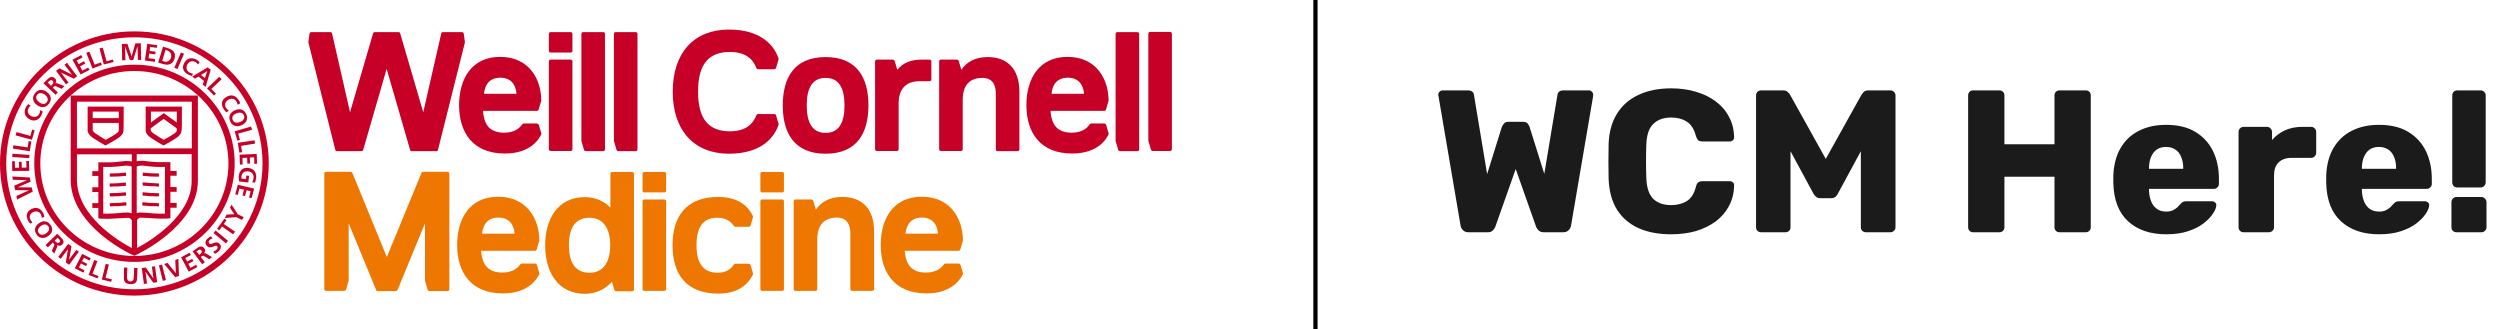
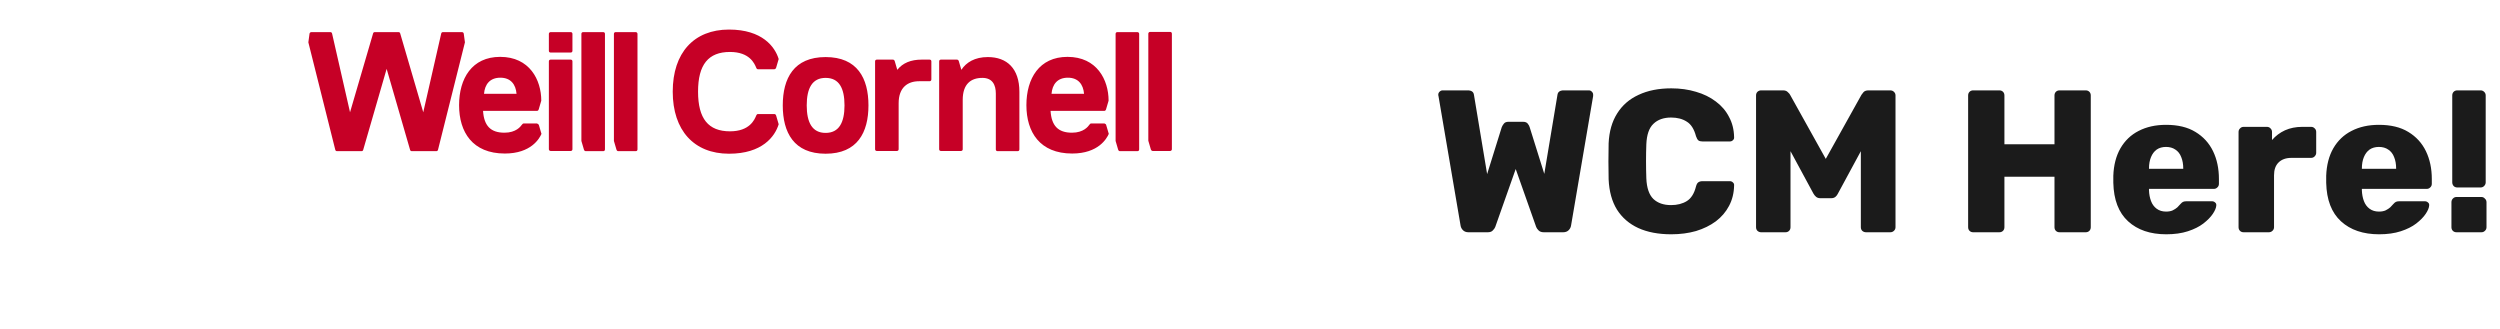
<svg xmlns="http://www.w3.org/2000/svg" width="592" height="78" viewBox="0 0 592 78" fill="none">
-   <path d="M227.003 62.406H223.867C223.683 62.406 223.59 62.545 223.406 62.732C223.175 63.057 222.068 64.546 219.301 64.546C215.981 64.546 214.505 62.825 214.228 59.382H226.957C227.187 59.382 227.326 59.243 227.418 59.01L228.018 56.963C228.018 52.032 225.251 46.589 218.287 46.589C211.554 46.589 208.556 51.706 208.556 58.033C208.556 64.406 211.738 69.477 219.394 69.477C225.573 69.477 227.556 65.895 228.064 64.825L227.464 62.778C227.372 62.545 227.234 62.406 227.003 62.406ZM218.287 51.52C220.731 51.52 221.93 53.055 222.115 55.335H214.413C214.644 53.102 215.843 51.52 218.287 51.52ZM206.988 54.823V68.454C206.988 68.686 206.804 68.872 206.573 68.872H201.777C201.546 68.872 201.362 68.733 201.362 68.454V55.242C201.362 53.195 200.532 51.52 198.18 51.52C195.459 51.52 193.522 53.009 193.522 56.73V60.685V68.454C193.522 68.686 193.337 68.872 193.107 68.872H188.357C188.126 68.872 187.942 68.733 187.942 68.454V47.659C187.942 47.426 188.126 47.24 188.357 47.24H192.138C192.369 47.24 192.507 47.38 192.599 47.612L193.199 49.659C194.352 47.892 196.381 46.636 199.471 46.636C204.037 46.636 206.988 49.334 206.988 54.823ZM180.056 41.146C180.056 40.913 180.194 40.727 180.471 40.727H185.221C185.451 40.727 185.636 40.867 185.636 41.146V45.147C185.636 45.38 185.497 45.566 185.221 45.566H180.471C180.24 45.566 180.056 45.426 180.056 45.147V41.146ZM180.056 68.454C180.056 68.686 180.194 68.872 180.471 68.872H185.221C185.451 68.872 185.636 68.733 185.636 68.454V47.659C185.636 47.426 185.497 47.24 185.221 47.24H180.471C180.24 47.24 180.056 47.426 180.056 47.659V68.454ZM164.929 58.08C164.929 62.685 166.774 64.593 170.002 64.593C172.446 64.593 173.461 63.104 173.691 62.778C173.83 62.592 173.922 62.453 174.153 62.453H177.288C177.519 62.453 177.657 62.592 177.75 62.825L178.349 64.872C177.704 66.221 175.905 69.524 170.094 69.524C162.577 69.524 159.257 65.011 159.257 58.08C159.257 51.148 162.577 46.636 170.094 46.636C175.905 46.636 177.704 49.938 178.349 51.288L177.75 53.334C177.657 53.567 177.565 53.707 177.288 53.707H174.153C173.968 53.707 173.876 53.567 173.691 53.381C173.461 53.055 172.446 51.567 170.002 51.567C166.728 51.52 164.929 53.428 164.929 58.08ZM152.155 41.146C152.155 40.913 152.293 40.727 152.57 40.727H157.32C157.55 40.727 157.735 40.867 157.735 41.146V45.147C157.735 45.38 157.55 45.566 157.32 45.566H152.57C152.339 45.566 152.155 45.426 152.155 45.147V41.146ZM152.155 68.454C152.155 68.686 152.293 68.872 152.57 68.872H157.32C157.55 68.872 157.735 68.733 157.735 68.454V47.659C157.735 47.426 157.55 47.24 157.32 47.24H152.57C152.339 47.24 152.155 47.426 152.155 47.659V68.454ZM149.71 40.727H144.96C144.73 40.727 144.545 40.867 144.545 41.146V49.148C143.069 47.659 141.04 46.682 138.504 46.682C132.186 46.682 129.096 51.706 129.096 58.126C129.096 64.546 132.232 69.57 138.504 69.57C141.271 69.57 143.392 68.407 144.914 66.686L145.468 68.593C145.56 68.826 145.652 68.965 145.929 68.965H149.71C149.941 68.965 150.125 68.826 150.125 68.547V41.193C150.079 40.867 149.941 40.727 149.71 40.727ZM139.611 64.593C136.198 64.593 134.722 62.127 134.722 58.08C134.722 53.986 136.198 51.567 139.611 51.567C142.793 51.567 144.499 53.986 144.499 58.08C144.499 62.127 142.793 64.593 139.611 64.593ZM126.698 62.406H123.562C123.377 62.406 123.285 62.545 123.101 62.732C122.87 63.057 121.763 64.546 118.996 64.546C115.676 64.546 114.2 62.825 113.923 59.382H126.652C126.882 59.382 127.021 59.243 127.113 59.01L127.712 56.963C127.712 52.032 124.899 46.589 117.982 46.589C111.248 46.589 108.251 51.706 108.251 58.033C108.251 64.406 111.433 69.477 119.088 69.477C125.268 69.477 127.251 65.895 127.758 64.825L127.159 62.778C127.067 62.545 126.974 62.406 126.698 62.406ZM118.028 51.52C120.472 51.52 121.671 53.055 121.855 55.335H114.154C114.384 53.102 115.537 51.52 118.028 51.52ZM106.406 41.146V68.5C106.406 68.733 106.268 68.919 105.991 68.919H101.702C101.472 68.919 101.333 68.779 101.241 68.547L100.641 66.5V52.869L94.185 68.547C94.093 68.779 94.001 68.919 93.724 68.919H91.603H89.481C89.204 68.919 89.066 68.779 89.02 68.547L82.564 52.869V66.453L81.964 68.5C81.872 68.733 81.779 68.872 81.503 68.872H77.214C76.983 68.872 76.799 68.733 76.799 68.454V41.1C76.799 40.867 76.937 40.681 77.214 40.681H80.857H82.979C83.255 40.681 83.394 40.82 83.486 41.053L91.603 60.871L99.765 41.053C99.858 40.82 99.95 40.681 100.226 40.681H102.348H105.991C106.222 40.727 106.406 40.867 106.406 41.146Z" fill="#ED7700" />
  <path d="M277.502 35.331C277.502 35.564 277.317 35.75 277.087 35.75H272.982C272.752 35.75 272.613 35.61 272.521 35.378L271.922 33.331V7.977C271.922 7.744 272.106 7.558 272.337 7.558H277.087C277.317 7.558 277.502 7.698 277.502 7.977V35.331ZM269.754 8.023C269.754 7.791 269.57 7.605 269.339 7.605H264.589C264.358 7.605 264.174 7.744 264.174 8.023V33.377L264.773 35.424C264.866 35.657 264.958 35.796 265.235 35.796H269.339C269.57 35.796 269.754 35.657 269.754 35.378V8.023ZM261.96 29.655L262.56 31.702C262.099 32.772 260.116 36.355 253.89 36.355C246.234 36.355 243.052 31.284 243.052 24.91C243.052 18.584 246.096 13.466 252.783 13.466C259.747 13.466 262.514 18.909 262.514 23.84L261.914 25.887C261.822 26.12 261.73 26.259 261.453 26.259H248.771C249.001 29.749 250.523 31.423 253.844 31.423C256.611 31.423 257.671 29.935 257.948 29.562C258.086 29.376 258.179 29.237 258.409 29.237H261.545C261.776 29.33 261.914 29.423 261.96 29.655ZM249.001 22.212H256.703C256.518 19.979 255.319 18.398 252.875 18.398C250.385 18.398 249.186 19.979 249.001 22.212ZM233.921 13.513C230.831 13.513 228.802 14.769 227.649 16.537L227.049 14.49C226.957 14.257 226.865 14.118 226.588 14.118H222.807C222.576 14.118 222.392 14.257 222.392 14.536V35.331C222.392 35.564 222.53 35.75 222.807 35.75H227.557C227.787 35.75 227.972 35.61 227.972 35.331V27.562V23.654C227.972 19.886 229.909 18.444 232.63 18.444C235.028 18.444 235.812 20.119 235.812 22.166V35.378C235.812 35.61 235.95 35.796 236.227 35.796H240.977C241.207 35.796 241.392 35.657 241.392 35.378V21.747C241.392 16.211 238.44 13.513 233.921 13.513ZM220.132 14.118H218.241C215.705 14.118 213.768 14.909 212.476 16.537L211.877 14.49C211.785 14.257 211.692 14.118 211.416 14.118H207.634C207.403 14.118 207.219 14.257 207.219 14.536V35.331C207.219 35.564 207.357 35.75 207.634 35.75H212.384C212.615 35.75 212.799 35.61 212.799 35.331V28.213V24.445C212.799 20.677 214.967 19.235 217.641 19.235H220.132C220.362 19.235 220.547 19.049 220.547 18.816V14.536C220.547 14.304 220.409 14.118 220.132 14.118ZM205.651 24.957C205.651 31.377 203.022 36.401 195.505 36.401C187.988 36.401 185.359 31.377 185.359 24.957C185.359 18.537 187.988 13.513 195.505 13.513C203.022 13.513 205.651 18.537 205.651 24.957ZM199.979 24.957C199.979 20.863 198.687 18.444 195.505 18.444C192.323 18.444 191.032 20.91 191.032 24.957C191.032 29.004 192.323 31.47 195.505 31.47C198.687 31.47 199.979 29.004 199.979 24.957ZM159.303 21.701C159.303 30.865 164.33 36.401 172.631 36.401C180.517 36.401 183.515 32.307 184.391 29.423L183.791 27.376C183.699 27.143 183.607 27.004 183.33 27.004H179.502C179.272 27.004 179.18 27.143 179.087 27.329C178.672 28.353 177.519 31.098 172.862 31.098C167.743 31.098 165.298 28.12 165.298 21.701C165.298 15.281 167.743 12.303 172.862 12.303C177.519 12.303 178.672 15.048 179.087 16.072C179.18 16.258 179.226 16.397 179.502 16.397H183.33C183.561 16.397 183.699 16.258 183.791 16.025L184.391 13.978C183.515 11.094 180.517 7 172.631 7C164.33 7 159.303 12.489 159.303 21.701ZM150.956 8.023C150.956 7.791 150.771 7.605 150.541 7.605H145.791C145.56 7.605 145.376 7.744 145.376 8.023V33.377L145.975 35.424C146.067 35.657 146.16 35.796 146.436 35.796H150.541C150.771 35.796 150.956 35.657 150.956 35.378V8.023ZM143.254 8.023C143.254 7.791 143.116 7.605 142.839 7.605H138.089C137.859 7.605 137.674 7.744 137.674 8.023V33.377L138.274 35.424C138.366 35.657 138.458 35.796 138.735 35.796H142.839C143.07 35.796 143.254 35.657 143.254 35.378V8.023ZM129.972 35.331C129.972 35.564 130.157 35.75 130.388 35.75H135.138C135.368 35.75 135.553 35.61 135.553 35.331V14.536C135.553 14.304 135.414 14.118 135.138 14.118H130.388C130.157 14.118 129.972 14.257 129.972 14.536V35.331ZM129.972 8.023C129.972 7.791 130.157 7.605 130.388 7.605H135.138C135.368 7.605 135.553 7.744 135.553 8.023V12.024C135.553 12.257 135.414 12.443 135.138 12.443H130.388C130.157 12.443 129.972 12.303 129.972 12.024V8.023ZM127.62 29.655L128.22 31.702C127.759 32.772 125.776 36.355 119.55 36.355C111.894 36.355 108.712 31.284 108.712 24.91C108.712 18.584 111.756 13.466 118.443 13.466C125.407 13.466 128.174 18.909 128.174 23.84L127.574 25.887C127.482 26.12 127.39 26.259 127.113 26.259H114.385C114.615 29.749 116.137 31.423 119.458 31.423C122.225 31.423 123.285 29.935 123.562 29.562C123.747 29.376 123.793 29.237 124.023 29.237H127.159C127.39 29.33 127.528 29.423 127.62 29.655ZM114.615 22.212H122.317C122.133 19.979 120.933 18.398 118.489 18.398C115.999 18.398 114.8 19.979 114.615 22.212ZM109.819 7.977C109.773 7.744 109.635 7.605 109.358 7.605H104.885C104.654 7.605 104.516 7.744 104.47 7.977L100.227 26.585L94.785 7.977C94.739 7.791 94.647 7.605 94.37 7.605H91.557H88.744C88.513 7.605 88.375 7.744 88.329 7.977L82.887 26.585L78.644 7.977C78.598 7.791 78.505 7.605 78.229 7.605H73.755C73.525 7.605 73.34 7.744 73.294 7.977L73.018 10.024L79.382 35.424C79.428 35.61 79.52 35.796 79.797 35.796H85.608C85.838 35.796 85.977 35.657 86.023 35.424L91.557 16.304L97.091 35.424C97.137 35.61 97.229 35.796 97.506 35.796H103.317C103.547 35.796 103.686 35.657 103.732 35.424L110.096 10.024L109.819 7.977Z" fill="#C60026" />
-   <path d="M26.01 48.871V48.1C26.241 48.1 26.979 48.1 27.578 48.055H27.901C28.178 48.055 28.5 48.01 28.916 47.964L29.515 47.919C29.653 47.919 29.792 47.919 29.93 47.919V48.69C29.838 48.69 29.746 48.69 29.607 48.69L29.008 48.735C28.593 48.781 28.27 48.826 27.947 48.826H27.624C26.979 48.826 26.241 48.826 26.01 48.871ZM26.01 46.513C26.241 46.513 26.979 46.513 27.578 46.468H27.855C28.132 46.468 28.5 46.423 28.869 46.377C29.054 46.377 29.285 46.332 29.515 46.332C29.607 46.332 29.746 46.332 29.838 46.332V45.561C29.7 45.561 29.561 45.561 29.423 45.561C29.192 45.561 28.962 45.607 28.777 45.607C28.408 45.652 28.132 45.697 27.855 45.697H27.532C26.933 45.697 26.241 45.743 25.964 45.743L26.01 46.513ZM26.01 44.201C26.148 44.201 26.564 44.201 26.979 44.156H27.855C28.178 44.156 28.5 44.11 28.916 44.065L29.469 44.02C29.561 44.02 29.7 44.02 29.792 44.02L29.838 43.249C29.7 43.249 29.561 43.249 29.423 43.249L28.823 43.294C28.454 43.34 28.085 43.385 27.809 43.385L26.933 43.43C26.517 43.43 26.102 43.43 25.964 43.476L26.01 44.201ZM27.855 41.798C28.178 41.798 28.5 41.753 28.916 41.707L29.515 41.662C29.607 41.662 29.746 41.662 29.838 41.662V40.891C29.7 40.891 29.561 40.891 29.423 40.891L28.823 40.937C28.454 40.982 28.132 41.027 27.855 41.027L26.01 41.073V41.843L27.855 41.798ZM37.632 48.871V48.1C37.401 48.1 36.663 48.1 36.064 48.055H35.741C35.464 48.055 35.141 48.01 34.726 47.964L34.127 47.919C33.989 47.919 33.85 47.919 33.712 47.919V48.69C33.804 48.69 33.896 48.69 34.035 48.69L34.634 48.735C35.049 48.781 35.372 48.826 35.695 48.826H36.018C36.663 48.826 37.401 48.826 37.632 48.871ZM37.632 46.513V45.743C37.401 45.743 36.663 45.743 36.064 45.697H35.741C35.464 45.697 35.141 45.652 34.819 45.607C34.588 45.607 34.404 45.561 34.173 45.561C34.035 45.561 33.896 45.516 33.758 45.561V46.332C33.85 46.332 33.942 46.332 34.081 46.332C34.311 46.332 34.542 46.377 34.726 46.377C35.095 46.423 35.464 46.468 35.741 46.468H36.018C36.663 46.513 37.401 46.513 37.632 46.513ZM37.632 44.201V43.43C37.493 43.43 37.078 43.43 36.663 43.385L35.787 43.34C35.51 43.34 35.141 43.294 34.773 43.249L34.173 43.204C34.035 43.204 33.896 43.204 33.758 43.204L33.804 43.974C33.896 43.974 33.989 43.974 34.127 43.974L34.68 44.02C35.095 44.065 35.464 44.11 35.741 44.11H36.617C37.078 44.156 37.447 44.201 37.632 44.201ZM37.632 41.843V41.073L35.787 41.027C35.51 41.027 35.188 40.982 34.819 40.937L34.219 40.891C34.081 40.891 33.942 40.846 33.804 40.891V41.662C33.896 41.662 33.989 41.662 34.127 41.662L34.726 41.707C35.141 41.753 35.464 41.798 35.787 41.798L37.632 41.843ZM43.074 25.838V25.249H34.496V25.838C34.496 27.334 34.496 30.78 34.496 30.916C34.542 31.551 34.957 32.095 35.787 32.684C36.802 33.365 38.324 34.226 38.416 34.272L38.692 34.453L38.969 34.317C38.969 34.317 40.675 33.41 41.736 32.684C42.566 32.14 42.935 31.596 42.981 30.916C43.074 30.78 43.074 28.967 43.074 25.838ZM35.695 26.427H41.874V27.334V29.012L38.785 26.79L35.741 29.012V27.38V26.427H35.695ZM41.874 30.871C41.874 31.098 41.644 31.37 41.183 31.687C40.537 32.14 39.569 32.684 38.877 33.047L38.785 33.093L38.692 33.047C38.37 32.866 37.263 32.231 36.479 31.687C36.018 31.37 35.741 31.098 35.695 30.871V30.372L38.739 28.151L41.828 30.372L41.874 30.871ZM29.285 25.838V25.249H20.753V25.838C20.753 27.334 20.753 30.78 20.753 30.916C20.799 31.551 21.214 32.095 22.044 32.684C23.059 33.365 24.581 34.226 24.673 34.272L24.95 34.453L25.226 34.317C25.226 34.317 26.933 33.41 27.993 32.684C28.823 32.14 29.192 31.596 29.238 30.916C29.285 30.78 29.285 28.967 29.285 25.838ZM28.132 26.427V27.969H21.952V26.427H28.132ZM28.132 30.871C28.132 31.098 27.901 31.37 27.44 31.687C26.794 32.14 25.826 32.684 25.134 33.047L25.042 33.093L24.95 33.047C24.627 32.866 23.52 32.231 22.736 31.687C22.275 31.37 21.952 31.052 21.952 30.826C21.952 30.735 21.952 30.145 21.952 29.375V29.103H28.132V29.148C28.132 29.737 28.132 30.735 28.132 30.871ZM46.901 22.619H16.741V42.523C16.741 53.587 30.945 60.206 31.544 60.433L31.821 60.569L32.098 60.433C32.697 60.161 46.855 53.496 46.855 42.841V22.619H46.901ZM18.216 24.07H45.426V35.133H18.216V24.07ZM30.852 39.304C30.991 39.35 31.083 39.395 31.175 39.44V50.549L31.129 50.503C30.899 50.413 30.622 50.367 30.299 50.322C29.423 50.322 28.777 50.367 28.085 50.458C27.394 50.503 26.702 50.594 25.687 50.594C25.457 50.594 25.272 50.594 25.088 50.594C24.903 50.594 24.719 50.594 24.581 50.594H24.442V39.531H24.857C25.226 39.531 25.687 39.531 26.241 39.531C26.794 39.531 27.44 39.44 28.132 39.395C28.5 39.35 28.916 39.304 29.423 39.259C29.561 39.259 29.746 39.214 29.93 39.214C30.437 39.259 30.806 39.304 30.852 39.304V39.35V39.304ZM32.42 39.44C32.513 39.395 32.651 39.35 32.743 39.304C32.743 39.304 33.158 39.214 33.666 39.214C33.85 39.214 34.035 39.214 34.173 39.259C34.588 39.304 35.003 39.35 35.372 39.395H35.418C36.11 39.44 36.709 39.531 37.309 39.531C37.816 39.531 38.277 39.531 38.646 39.531H38.831C38.877 39.531 38.923 39.531 38.923 39.531H39.061V50.594H38.923C38.785 50.594 38.6 50.594 38.416 50.594C38.231 50.594 38.001 50.594 37.816 50.594C36.802 50.594 36.11 50.503 35.418 50.458C34.726 50.413 34.081 50.322 33.205 50.322C32.928 50.322 32.651 50.367 32.42 50.458L32.374 50.503V39.44H32.42ZM18.216 42.523V36.538H31.221V38.216H31.129C31.129 38.216 30.622 38.125 29.93 38.125C29.7 38.125 29.515 38.125 29.285 38.171C28.823 38.216 28.454 38.261 28.039 38.307H27.947C27.302 38.398 26.702 38.443 26.241 38.443C25.78 38.443 25.364 38.443 24.996 38.443H24.627C24.35 38.443 24.073 38.443 23.843 38.443H23.289V40.529H21.86V41.662H23.289V44.337H21.86V45.471H23.289V48.1H21.86V49.234H23.289V51.728L23.843 51.773C23.935 51.773 24.719 51.818 25.78 51.818C26.84 51.773 27.624 51.728 28.27 51.682C28.962 51.637 29.561 51.592 30.345 51.592C30.668 51.592 30.806 51.682 30.991 51.909C31.037 51.954 31.129 52.045 31.221 52.136V58.755C28.132 57.123 18.216 51.138 18.216 42.523ZM32.467 58.71V52.045C32.513 52 32.605 51.954 32.651 51.864C32.836 51.682 32.928 51.546 33.297 51.546C34.127 51.592 34.726 51.592 35.418 51.637C36.064 51.682 36.848 51.773 37.908 51.773C38.923 51.773 39.753 51.773 39.799 51.728L40.353 51.682V49.188H41.828V48.055H40.353V45.425H41.828V44.292H40.353V41.617H41.828V40.483H40.353V38.398H39.753C39.523 38.398 39.292 38.398 38.969 38.398H38.785C38.37 38.398 37.908 38.398 37.355 38.398C36.848 38.398 36.294 38.352 35.556 38.261H35.51C35.141 38.216 34.726 38.171 34.311 38.125C34.081 38.08 33.896 38.08 33.666 38.08C32.974 38.08 32.467 38.171 32.467 38.171H32.42H32.374V36.493H45.38V42.841C45.426 51.138 35.51 57.123 32.467 58.71ZM31.821 62.02C18.724 62.02 8.117 51.546 8.117 38.669C8.117 25.793 18.77 15.319 31.821 15.319C44.918 15.319 55.571 25.793 55.571 38.669C55.571 51.546 44.918 62.02 31.821 62.02ZM31.821 16.815C19.554 16.815 9.546 26.654 9.546 38.715C9.546 50.776 19.554 60.614 31.821 60.614C44.088 60.614 54.096 50.776 54.096 38.715C54.096 26.654 44.134 16.815 31.821 16.815ZM7.148 52.952C6.964 52.725 6.779 52.498 6.641 52.226C6.087 51.138 6.272 50.095 7.425 49.506C8.624 48.916 9.639 49.325 10.238 50.503C10.33 50.73 10.469 51.047 10.469 51.365L9.869 51.592C9.869 51.274 9.823 51.002 9.685 50.776C9.316 50.05 8.578 49.914 7.84 50.231C7.148 50.594 6.825 51.274 7.194 52C7.333 52.272 7.563 52.544 7.702 52.68L7.148 52.952ZM11.944 53.224C11.207 52.226 10.192 52.181 9.223 52.861C8.255 53.541 7.978 54.539 8.67 55.536C9.362 56.534 10.469 56.579 11.391 55.899C12.406 55.219 12.682 54.221 11.944 53.224ZM9.177 55.173C8.716 54.539 9.131 53.904 9.685 53.496C10.238 53.088 10.976 52.952 11.437 53.587C11.898 54.221 11.483 54.856 10.93 55.264C10.422 55.627 9.639 55.808 9.177 55.173ZM10.791 58.03L11.345 58.574L12.498 57.441L12.682 57.622C12.913 57.849 12.913 57.985 12.774 58.257L12.267 59.435L12.867 60.025L13.512 58.529C13.559 58.347 13.651 58.121 13.512 57.985C13.927 58.302 14.389 58.257 14.711 57.939C15.495 57.214 14.758 56.534 14.158 55.944L13.559 55.355L10.791 58.03ZM13.651 56.307L13.835 56.488C14.112 56.76 14.389 57.078 14.066 57.395C13.743 57.713 13.374 57.441 13.097 57.169L12.913 56.987L13.651 56.307ZM13.789 60.841L14.389 61.294L16.095 58.982L15.588 62.156L16.372 62.7L18.677 59.617L18.078 59.163L16.372 61.476L16.925 58.302L16.141 57.758L13.789 60.841ZM17.709 63.516L19.738 64.559L20.015 64.015L18.677 63.335L19.185 62.383L20.384 63.017L20.661 62.473L19.415 61.839L19.877 61.023L21.214 61.703L21.491 61.158L19.462 60.116L17.709 63.516ZM20.983 65.103L23.105 65.919L23.335 65.375L21.906 64.831L23.059 61.839L22.321 61.567L20.983 65.103ZM24.119 66.191L26.333 66.735L26.471 66.146L24.996 65.783L25.78 62.655L25.042 62.473L24.119 66.191ZM29.331 65.783C29.285 66.826 29.884 67.234 30.852 67.279C31.867 67.325 32.467 66.917 32.467 65.919L32.559 63.471L31.775 63.425L31.683 65.602C31.683 66.237 31.452 66.69 30.852 66.645C30.253 66.599 30.069 66.191 30.069 65.556L30.161 63.38L29.377 63.335L29.331 65.783ZM34.081 67.234L34.819 67.144L34.45 64.332L36.294 66.962L37.217 66.826L36.709 63.063L35.971 63.154L36.34 65.965L34.496 63.335L33.573 63.471L34.081 67.234ZM38.554 66.509L39.292 66.327L38.37 62.655L37.632 62.836L38.554 66.509ZM41.506 65.647L42.382 65.33L42.243 61.294L41.506 61.567L41.644 64.695L39.661 62.247L38.877 62.519L41.506 65.647ZM44.688 64.332L46.717 63.244L46.44 62.7L45.103 63.425L44.596 62.473L45.794 61.839L45.518 61.294L44.319 61.929L43.858 61.113L45.195 60.388L44.918 59.844L42.889 60.932L44.688 64.332ZM47.87 62.564L48.515 62.111L47.547 60.841L47.731 60.705C48.008 60.524 48.147 60.524 48.423 60.705L49.53 61.385L50.222 60.886L48.838 60.07C48.7 59.98 48.469 59.889 48.285 59.98C48.654 59.617 48.654 59.163 48.377 58.801C47.731 57.939 46.947 58.529 46.302 59.028L45.61 59.526L47.87 62.564ZM46.532 59.526L46.717 59.39C47.04 59.163 47.409 58.937 47.685 59.3C47.962 59.662 47.639 59.98 47.362 60.206L47.178 60.342L46.532 59.526ZM49.945 55.944C49.668 56.08 49.438 56.262 49.161 56.488C48.654 56.942 48.423 57.622 49.023 58.257C49.899 59.163 50.913 57.803 51.421 58.302C51.651 58.574 51.467 58.937 51.282 59.118C51.052 59.345 50.775 59.481 50.498 59.572L50.913 60.116C51.236 59.934 51.421 59.844 51.744 59.526C52.297 58.982 52.574 58.302 51.974 57.713C51.052 56.806 50.037 58.166 49.576 57.667C49.299 57.35 49.438 57.032 49.622 56.851C49.807 56.67 50.037 56.534 50.314 56.443L49.945 55.944ZM53.496 57.622L54.003 57.032L51.052 54.584L50.545 55.173L53.496 57.622ZM55.202 55.491L55.664 54.856L52.989 53.042L53.635 52.136L53.127 51.773L51.421 54.176L51.928 54.539L52.574 53.632L55.202 55.491ZM57.324 52.09L57.693 51.41L56.309 50.73L54.834 48.463L54.465 49.188L55.479 50.73L53.635 50.821L53.219 51.637L55.94 51.41L57.324 52.09ZM7.748 45.38L7.517 44.382L4.243 44.337L7.24 43.022L7.056 42.025L2.905 41.798L3.044 42.569L6.364 42.66L3.367 43.974L3.597 45.017L6.871 45.062L3.874 46.423L4.058 47.239L7.748 45.38ZM6.918 40.483L6.871 38.125H6.226L6.272 39.667L5.165 39.712L5.119 38.307H4.473L4.519 39.712H3.551L3.505 38.171H2.859L2.905 40.483H6.918ZM2.905 37.173L6.918 37.445L6.964 36.675L2.952 36.403L2.905 37.173ZM7.056 35.813L7.425 33.501L6.779 33.41L6.549 34.906L3.182 34.407L3.044 35.178L7.056 35.813ZM7.563 33.093L8.209 30.871L7.609 30.689L7.194 32.186L3.92 31.279L3.689 32.05L7.563 33.093ZM9.546 26.065C9.546 26.291 9.454 26.654 9.316 26.926C8.947 27.697 8.163 27.833 7.425 27.516C6.687 27.153 6.364 26.427 6.733 25.702C6.871 25.43 7.01 25.203 7.287 25.022L6.687 24.659C6.456 24.886 6.272 25.158 6.134 25.385C5.534 26.564 5.857 27.652 7.056 28.287C8.255 28.876 9.27 28.377 9.823 27.244C9.961 26.972 10.054 26.654 10.1 26.382L9.546 26.065ZM8.255 22.12C7.517 23.163 7.794 24.16 8.762 24.886C9.777 25.611 10.838 25.566 11.622 24.523C12.359 23.526 12.037 22.438 11.068 21.757C10.054 21.032 8.947 21.123 8.255 22.12ZM11.114 24.16C10.653 24.841 9.869 24.659 9.27 24.206C8.716 23.798 8.301 23.118 8.762 22.483C9.223 21.848 10.008 21.984 10.607 22.392C11.16 22.846 11.575 23.48 11.114 24.16ZM13.143 22.438L13.697 21.893L12.498 20.76L12.682 20.579C12.913 20.352 13.097 20.352 13.374 20.488L14.619 21.032L15.265 20.397L13.697 19.762C13.512 19.717 13.282 19.626 13.097 19.762C13.42 19.354 13.374 18.856 13.005 18.538C12.221 17.767 11.483 18.493 10.884 19.128L10.284 19.717L13.143 22.438ZM11.299 19.536L11.483 19.354C11.76 19.082 12.129 18.81 12.452 19.128C12.821 19.49 12.544 19.853 12.267 20.125L12.083 20.306L11.299 19.536ZM15.634 19.989L16.233 19.536L14.435 17.178L17.479 18.629L18.262 18.04L15.864 14.866L15.265 15.319L17.063 17.677L14.066 16.18L13.282 16.77L15.634 19.989ZM19.093 17.631L21.214 16.543L20.891 15.999L19.508 16.725L18.954 15.727L20.199 15.047L19.877 14.503L18.631 15.183L18.17 14.322L19.554 13.596L19.231 13.052L17.156 14.14L19.093 17.631ZM21.906 16.226L24.119 15.364L23.889 14.775L22.413 15.319L21.168 12.236L20.43 12.508L21.906 16.226ZM24.581 15.274L26.886 14.684L26.748 14.095L25.226 14.503L24.35 11.284L23.566 11.465L24.581 15.274ZM28.916 14.276H29.7L29.607 11.012L30.76 14.231H31.544L32.559 10.921L32.651 14.185H33.435L33.343 10.241L32.051 10.286L31.175 13.324L30.161 10.377L28.869 10.422L28.916 14.276ZM34.311 14.322L36.663 14.639L36.755 14.004L35.188 13.777L35.326 12.689L36.755 12.871L36.848 12.236L35.418 12.055L35.556 11.102L37.124 11.329L37.217 10.694L34.865 10.377L34.311 14.322ZM37.447 14.82L38.508 15.138C39.707 15.5 40.86 15.41 41.321 13.914C41.782 12.417 40.86 11.737 39.661 11.374L38.6 11.057L37.447 14.82ZM39.2 11.828L39.615 11.964C40.26 12.145 40.722 12.825 40.491 13.641C40.26 14.458 39.476 14.775 38.831 14.548L38.416 14.412L39.2 11.828ZM41.275 16.044L42.013 16.362L43.581 12.735L42.843 12.417L41.275 16.044ZM45.702 17.45C45.472 17.45 45.149 17.314 44.872 17.178C44.134 16.77 43.996 15.999 44.365 15.274C44.78 14.548 45.518 14.276 46.256 14.684C46.486 14.82 46.717 15.002 46.901 15.274L47.27 14.73C47.086 14.503 46.809 14.276 46.578 14.14C45.38 13.505 44.273 13.732 43.627 14.911C42.981 16.09 43.443 17.087 44.596 17.677C44.872 17.813 45.149 17.904 45.472 17.994L45.702 17.45ZM45.518 18.13L46.163 18.629L46.994 18.13L48.285 19.128L48.008 20.035L48.7 20.579L49.899 16.498L49.161 15.954L45.518 18.13ZM48.515 18.493L47.593 17.767L49.069 16.815L48.515 18.493ZM49.023 20.941L50.683 22.619L51.144 22.166L50.037 21.077L52.481 18.765L51.928 18.175L49.023 20.941ZM54.188 26.201C54.003 26.11 53.727 25.838 53.542 25.566C53.081 24.841 53.312 24.115 54.003 23.662C54.695 23.208 55.525 23.299 55.94 23.979C56.079 24.206 56.217 24.478 56.263 24.795L56.863 24.478C56.817 24.16 56.632 23.843 56.494 23.662C55.756 22.528 54.649 22.256 53.496 23.027C52.343 23.752 52.297 24.841 53.035 25.929C53.219 26.201 53.404 26.427 53.635 26.609L54.188 26.201ZM58.292 27.017C57.785 25.883 56.724 25.611 55.617 26.11C54.511 26.609 54.003 27.561 54.511 28.74C55.018 29.873 56.125 30.145 57.232 29.647C58.338 29.148 58.846 28.151 58.292 27.017ZM55.11 28.422C54.787 27.697 55.295 27.108 55.986 26.836C56.632 26.564 57.416 26.564 57.739 27.289C58.062 28.014 57.554 28.604 56.909 28.876C56.217 29.148 55.433 29.193 55.11 28.422ZM55.571 31.098L56.217 33.319L56.817 33.138L56.401 31.642L59.676 30.735L59.445 29.964L55.571 31.098ZM56.309 33.818L56.678 36.13L57.324 36.04L57.093 34.544L60.414 33.999L60.275 33.229L56.309 33.818ZM56.724 36.629L56.817 38.987L57.462 38.941L57.416 37.4L58.523 37.355L58.569 38.76L59.215 38.715L59.169 37.309L60.183 37.264L60.229 38.806L60.875 38.76L60.783 36.448L56.724 36.629ZM60.368 43.249C60.506 42.931 60.598 42.569 60.644 42.115C60.783 40.8 60.091 39.894 58.754 39.758C57.416 39.622 56.678 40.438 56.54 41.707C56.494 42.115 56.54 42.569 56.632 42.977L58.8 43.204L58.984 41.617L58.338 41.571L58.246 42.387L57.185 42.297C57.185 42.161 57.139 41.979 57.185 41.753C57.278 40.937 57.923 40.483 58.754 40.574C59.584 40.664 60.137 41.209 60.045 42.161C59.999 42.478 59.906 42.841 59.722 43.158L60.368 43.249ZM56.309 43.748L55.71 46.015L56.309 46.151L56.678 44.654L57.785 44.926L57.416 46.287L58.016 46.423L58.385 45.062L59.353 45.289L58.984 46.785L59.584 46.922L60.183 44.654L56.309 43.748ZM31.821 70C14.296 70 0 55.944 0 38.715C0 21.485 14.25 7.43 31.821 7.43C49.346 7.43 63.642 21.44 63.642 38.715C63.642 55.99 49.392 70 31.821 70ZM31.821 8.835C15.08 8.835 1.476 22.211 1.476 38.669C1.476 55.128 15.08 68.504 31.821 68.504C48.562 68.504 62.166 55.128 62.166 38.669C62.166 22.211 48.562 8.835 31.821 8.835Z" fill="#C60026" />
  <path d="M347.736 55C347.192 55 346.76 54.84 346.44 54.52C346.12 54.2 345.928 53.832 345.864 53.416L340.632 22.744C340.6 22.68 340.584 22.616 340.584 22.552C340.584 22.488 340.584 22.44 340.584 22.408C340.584 22.152 340.68 21.928 340.872 21.736C341.096 21.512 341.336 21.4 341.592 21.4H347.544C348.44 21.4 348.936 21.752 349.032 22.456L352.152 41.224L355.608 30.136C355.704 29.88 355.864 29.608 356.088 29.32C356.312 29 356.68 28.84 357.192 28.84H360.648C361.192 28.84 361.576 29 361.8 29.32C362.024 29.608 362.168 29.88 362.232 30.136L365.688 41.176L368.808 22.456C368.904 21.752 369.4 21.4 370.296 21.4H376.248C376.536 21.4 376.776 21.512 376.968 21.736C377.16 21.928 377.256 22.152 377.256 22.408C377.256 22.44 377.256 22.488 377.256 22.552C377.256 22.616 377.256 22.68 377.256 22.744L372.024 53.416C371.96 53.832 371.768 54.2 371.448 54.52C371.128 54.84 370.696 55 370.152 55H365.592C365.048 55 364.632 54.856 364.344 54.568C364.056 54.28 363.864 54.008 363.768 53.752L358.92 40.024L354.072 53.752C353.976 54.008 353.784 54.28 353.496 54.568C353.24 54.856 352.84 55 352.296 55H347.736ZM395.755 55.48C392.715 55.48 390.107 54.984 387.931 53.992C385.787 53 384.107 51.544 382.891 49.624C381.707 47.704 381.051 45.32 380.923 42.472C380.891 41.16 380.875 39.752 380.875 38.248C380.875 36.744 380.891 35.304 380.923 33.928C381.051 31.144 381.723 28.792 382.939 26.872C384.155 24.92 385.851 23.448 388.027 22.456C390.203 21.432 392.779 20.92 395.755 20.92C397.867 20.92 399.819 21.192 401.611 21.736C403.403 22.248 404.971 23.016 406.315 24.04C407.659 25.032 408.699 26.248 409.435 27.688C410.203 29.096 410.603 30.696 410.635 32.488C410.667 32.776 410.571 33.016 410.347 33.208C410.155 33.4 409.915 33.496 409.627 33.496H403.147C402.731 33.496 402.411 33.416 402.187 33.256C401.963 33.064 401.771 32.728 401.611 32.248C401.163 30.552 400.427 29.4 399.403 28.792C398.411 28.152 397.179 27.832 395.707 27.832C393.947 27.832 392.555 28.328 391.531 29.32C390.507 30.28 389.947 31.896 389.851 34.168C389.755 36.792 389.755 39.48 389.851 42.232C389.947 44.504 390.507 46.136 391.531 47.128C392.555 48.088 393.947 48.568 395.707 48.568C397.179 48.568 398.427 48.248 399.451 47.608C400.475 46.968 401.195 45.816 401.611 44.152C401.739 43.672 401.915 43.352 402.139 43.192C402.395 43 402.731 42.904 403.147 42.904H409.627C409.915 42.904 410.155 43 410.347 43.192C410.571 43.384 410.667 43.624 410.635 43.912C410.603 45.704 410.203 47.32 409.435 48.76C408.699 50.168 407.659 51.384 406.315 52.408C404.971 53.4 403.403 54.168 401.611 54.712C399.819 55.224 397.867 55.48 395.755 55.48ZM417.032 55C416.712 55 416.424 54.888 416.168 54.664C415.944 54.44 415.832 54.152 415.832 53.8V22.6C415.832 22.248 415.944 21.96 416.168 21.736C416.424 21.512 416.712 21.4 417.032 21.4H422.216C422.728 21.4 423.112 21.544 423.368 21.832C423.656 22.088 423.832 22.296 423.896 22.456L432.344 37.624L440.792 22.456C440.888 22.296 441.048 22.088 441.272 21.832C441.528 21.544 441.928 21.4 442.472 21.4H447.608C447.96 21.4 448.248 21.512 448.472 21.736C448.728 21.96 448.856 22.248 448.856 22.6V53.8C448.856 54.152 448.728 54.44 448.472 54.664C448.248 54.888 447.96 55 447.608 55H441.896C441.544 55 441.24 54.888 440.984 54.664C440.76 54.44 440.648 54.152 440.648 53.8V35.8L435.224 45.832C435.096 46.12 434.904 46.376 434.648 46.6C434.392 46.824 434.04 46.936 433.592 46.936H431.096C430.648 46.936 430.296 46.824 430.04 46.6C429.784 46.376 429.576 46.12 429.416 45.832L423.992 35.8V53.8C423.992 54.152 423.88 54.44 423.656 54.664C423.432 54.888 423.144 55 422.792 55H417.032ZM467.254 55C466.902 55 466.614 54.888 466.39 54.664C466.166 54.44 466.054 54.152 466.054 53.8V22.6C466.054 22.248 466.166 21.96 466.39 21.736C466.614 21.512 466.902 21.4 467.254 21.4H473.446C473.798 21.4 474.086 21.512 474.31 21.736C474.534 21.96 474.646 22.248 474.646 22.6V34.168H486.502V22.6C486.502 22.248 486.614 21.96 486.838 21.736C487.062 21.512 487.35 21.4 487.702 21.4H493.894C494.246 21.4 494.534 21.512 494.758 21.736C494.982 21.96 495.094 22.248 495.094 22.6V53.8C495.094 54.152 494.982 54.44 494.758 54.664C494.534 54.888 494.246 55 493.894 55H487.702C487.35 55 487.062 54.888 486.838 54.664C486.614 54.44 486.502 54.152 486.502 53.8V41.848H474.646V53.8C474.646 54.152 474.534 54.44 474.31 54.664C474.086 54.888 473.798 55 473.446 55H467.254ZM512.961 55.48C509.185 55.48 506.177 54.456 503.937 52.408C501.697 50.36 500.529 47.32 500.433 43.288C500.433 43.064 500.433 42.776 500.433 42.424C500.433 42.072 500.433 41.8 500.433 41.608C500.529 39.08 501.089 36.92 502.113 35.128C503.169 33.304 504.609 31.928 506.433 31C508.289 30.04 510.449 29.56 512.913 29.56C515.729 29.56 518.049 30.12 519.873 31.24C521.729 32.36 523.121 33.88 524.049 35.8C524.977 37.72 525.441 39.912 525.441 42.376V43.528C525.441 43.88 525.313 44.168 525.057 44.392C524.833 44.616 524.561 44.728 524.241 44.728H508.881C508.881 44.76 508.881 44.808 508.881 44.872C508.881 44.936 508.881 45 508.881 45.064C508.913 45.992 509.073 46.84 509.361 47.608C509.649 48.376 510.097 48.984 510.705 49.432C511.313 49.88 512.049 50.104 512.913 50.104C513.553 50.104 514.081 50.008 514.497 49.816C514.945 49.592 515.313 49.352 515.601 49.096C515.889 48.808 516.113 48.568 516.273 48.376C516.561 48.056 516.785 47.864 516.945 47.8C517.137 47.704 517.425 47.656 517.809 47.656H523.761C524.081 47.656 524.337 47.752 524.529 47.944C524.753 48.104 524.849 48.344 524.817 48.664C524.785 49.208 524.513 49.864 524.001 50.632C523.489 51.4 522.737 52.168 521.745 52.936C520.785 53.672 519.569 54.28 518.097 54.76C516.625 55.24 514.913 55.48 512.961 55.48ZM508.881 39.976H516.993V39.88C516.993 38.856 516.833 37.96 516.513 37.192C516.225 36.424 515.761 35.832 515.121 35.416C514.513 35 513.777 34.792 512.913 34.792C512.049 34.792 511.313 35 510.705 35.416C510.129 35.832 509.681 36.424 509.361 37.192C509.041 37.96 508.881 38.856 508.881 39.88V39.976ZM531.291 55C530.939 55 530.651 54.888 530.427 54.664C530.203 54.44 530.091 54.152 530.091 53.8V31.24C530.091 30.92 530.203 30.648 530.427 30.424C530.651 30.168 530.939 30.04 531.291 30.04H536.811C537.163 30.04 537.451 30.168 537.675 30.424C537.899 30.648 538.011 30.92 538.011 31.24V33.16C538.875 32.168 539.899 31.4 541.083 30.856C542.299 30.312 543.659 30.04 545.163 30.04H547.275C547.595 30.04 547.867 30.152 548.091 30.376C548.347 30.6 548.475 30.888 548.475 31.24V36.184C548.475 36.504 548.347 36.792 548.091 37.048C547.867 37.272 547.595 37.384 547.275 37.384H542.619C541.307 37.384 540.283 37.752 539.547 38.488C538.843 39.192 538.491 40.2 538.491 41.512V53.8C538.491 54.152 538.363 54.44 538.107 54.664C537.883 54.888 537.595 55 537.243 55H531.291ZM563.371 55.48C559.595 55.48 556.587 54.456 554.347 52.408C552.107 50.36 550.939 47.32 550.843 43.288C550.843 43.064 550.843 42.776 550.843 42.424C550.843 42.072 550.843 41.8 550.843 41.608C550.939 39.08 551.499 36.92 552.523 35.128C553.579 33.304 555.019 31.928 556.843 31C558.699 30.04 560.859 29.56 563.323 29.56C566.139 29.56 568.459 30.12 570.283 31.24C572.139 32.36 573.531 33.88 574.459 35.8C575.387 37.72 575.851 39.912 575.851 42.376V43.528C575.851 43.88 575.723 44.168 575.467 44.392C575.243 44.616 574.971 44.728 574.651 44.728H559.291C559.291 44.76 559.291 44.808 559.291 44.872C559.291 44.936 559.291 45 559.291 45.064C559.323 45.992 559.483 46.84 559.771 47.608C560.059 48.376 560.507 48.984 561.115 49.432C561.723 49.88 562.459 50.104 563.323 50.104C563.963 50.104 564.491 50.008 564.907 49.816C565.355 49.592 565.723 49.352 566.011 49.096C566.299 48.808 566.523 48.568 566.683 48.376C566.971 48.056 567.195 47.864 567.355 47.8C567.547 47.704 567.835 47.656 568.219 47.656H574.171C574.491 47.656 574.747 47.752 574.939 47.944C575.163 48.104 575.259 48.344 575.227 48.664C575.195 49.208 574.923 49.864 574.411 50.632C573.899 51.4 573.147 52.168 572.155 52.936C571.195 53.672 569.979 54.28 568.507 54.76C567.035 55.24 565.323 55.48 563.371 55.48ZM559.291 39.976H567.403V39.88C567.403 38.856 567.243 37.96 566.923 37.192C566.635 36.424 566.171 35.832 565.531 35.416C564.923 35 564.187 34.792 563.323 34.792C562.459 34.792 561.723 35 561.115 35.416C560.539 35.832 560.091 36.424 559.771 37.192C559.451 37.96 559.291 38.856 559.291 39.88V39.976ZM581.893 44.392C581.541 44.392 581.253 44.28 581.029 44.056C580.805 43.8 580.693 43.512 580.693 43.192V22.6C580.693 22.248 580.805 21.96 581.029 21.736C581.253 21.512 581.541 21.4 581.893 21.4H587.413C587.733 21.4 588.005 21.512 588.229 21.736C588.485 21.96 588.613 22.248 588.613 22.6V43.192C588.613 43.512 588.485 43.8 588.229 44.056C588.005 44.28 587.733 44.392 587.413 44.392H581.893ZM581.701 55C581.349 55 581.061 54.888 580.837 54.664C580.613 54.44 580.501 54.152 580.501 53.8V47.896C580.501 47.544 580.613 47.256 580.837 47.032C581.061 46.776 581.349 46.648 581.701 46.648H587.605C587.925 46.648 588.197 46.776 588.421 47.032C588.677 47.256 588.805 47.544 588.805 47.896V53.8C588.805 54.152 588.677 54.44 588.421 54.664C588.197 54.888 587.925 55 587.605 55H581.701Z" fill="#1B1B1B" />
  <a href="https://its.weill.cornell.edu/services/event-services/wcm-here#">
-     <rect fill="black" fill-opacity="0" y="0.06" width="252.637" height="56.88" />
-   </a>
-   <line x1="311.5" y1="2.18556e-08" x2="311.5" y2="78" stroke="black" />
+     </a>
</svg>